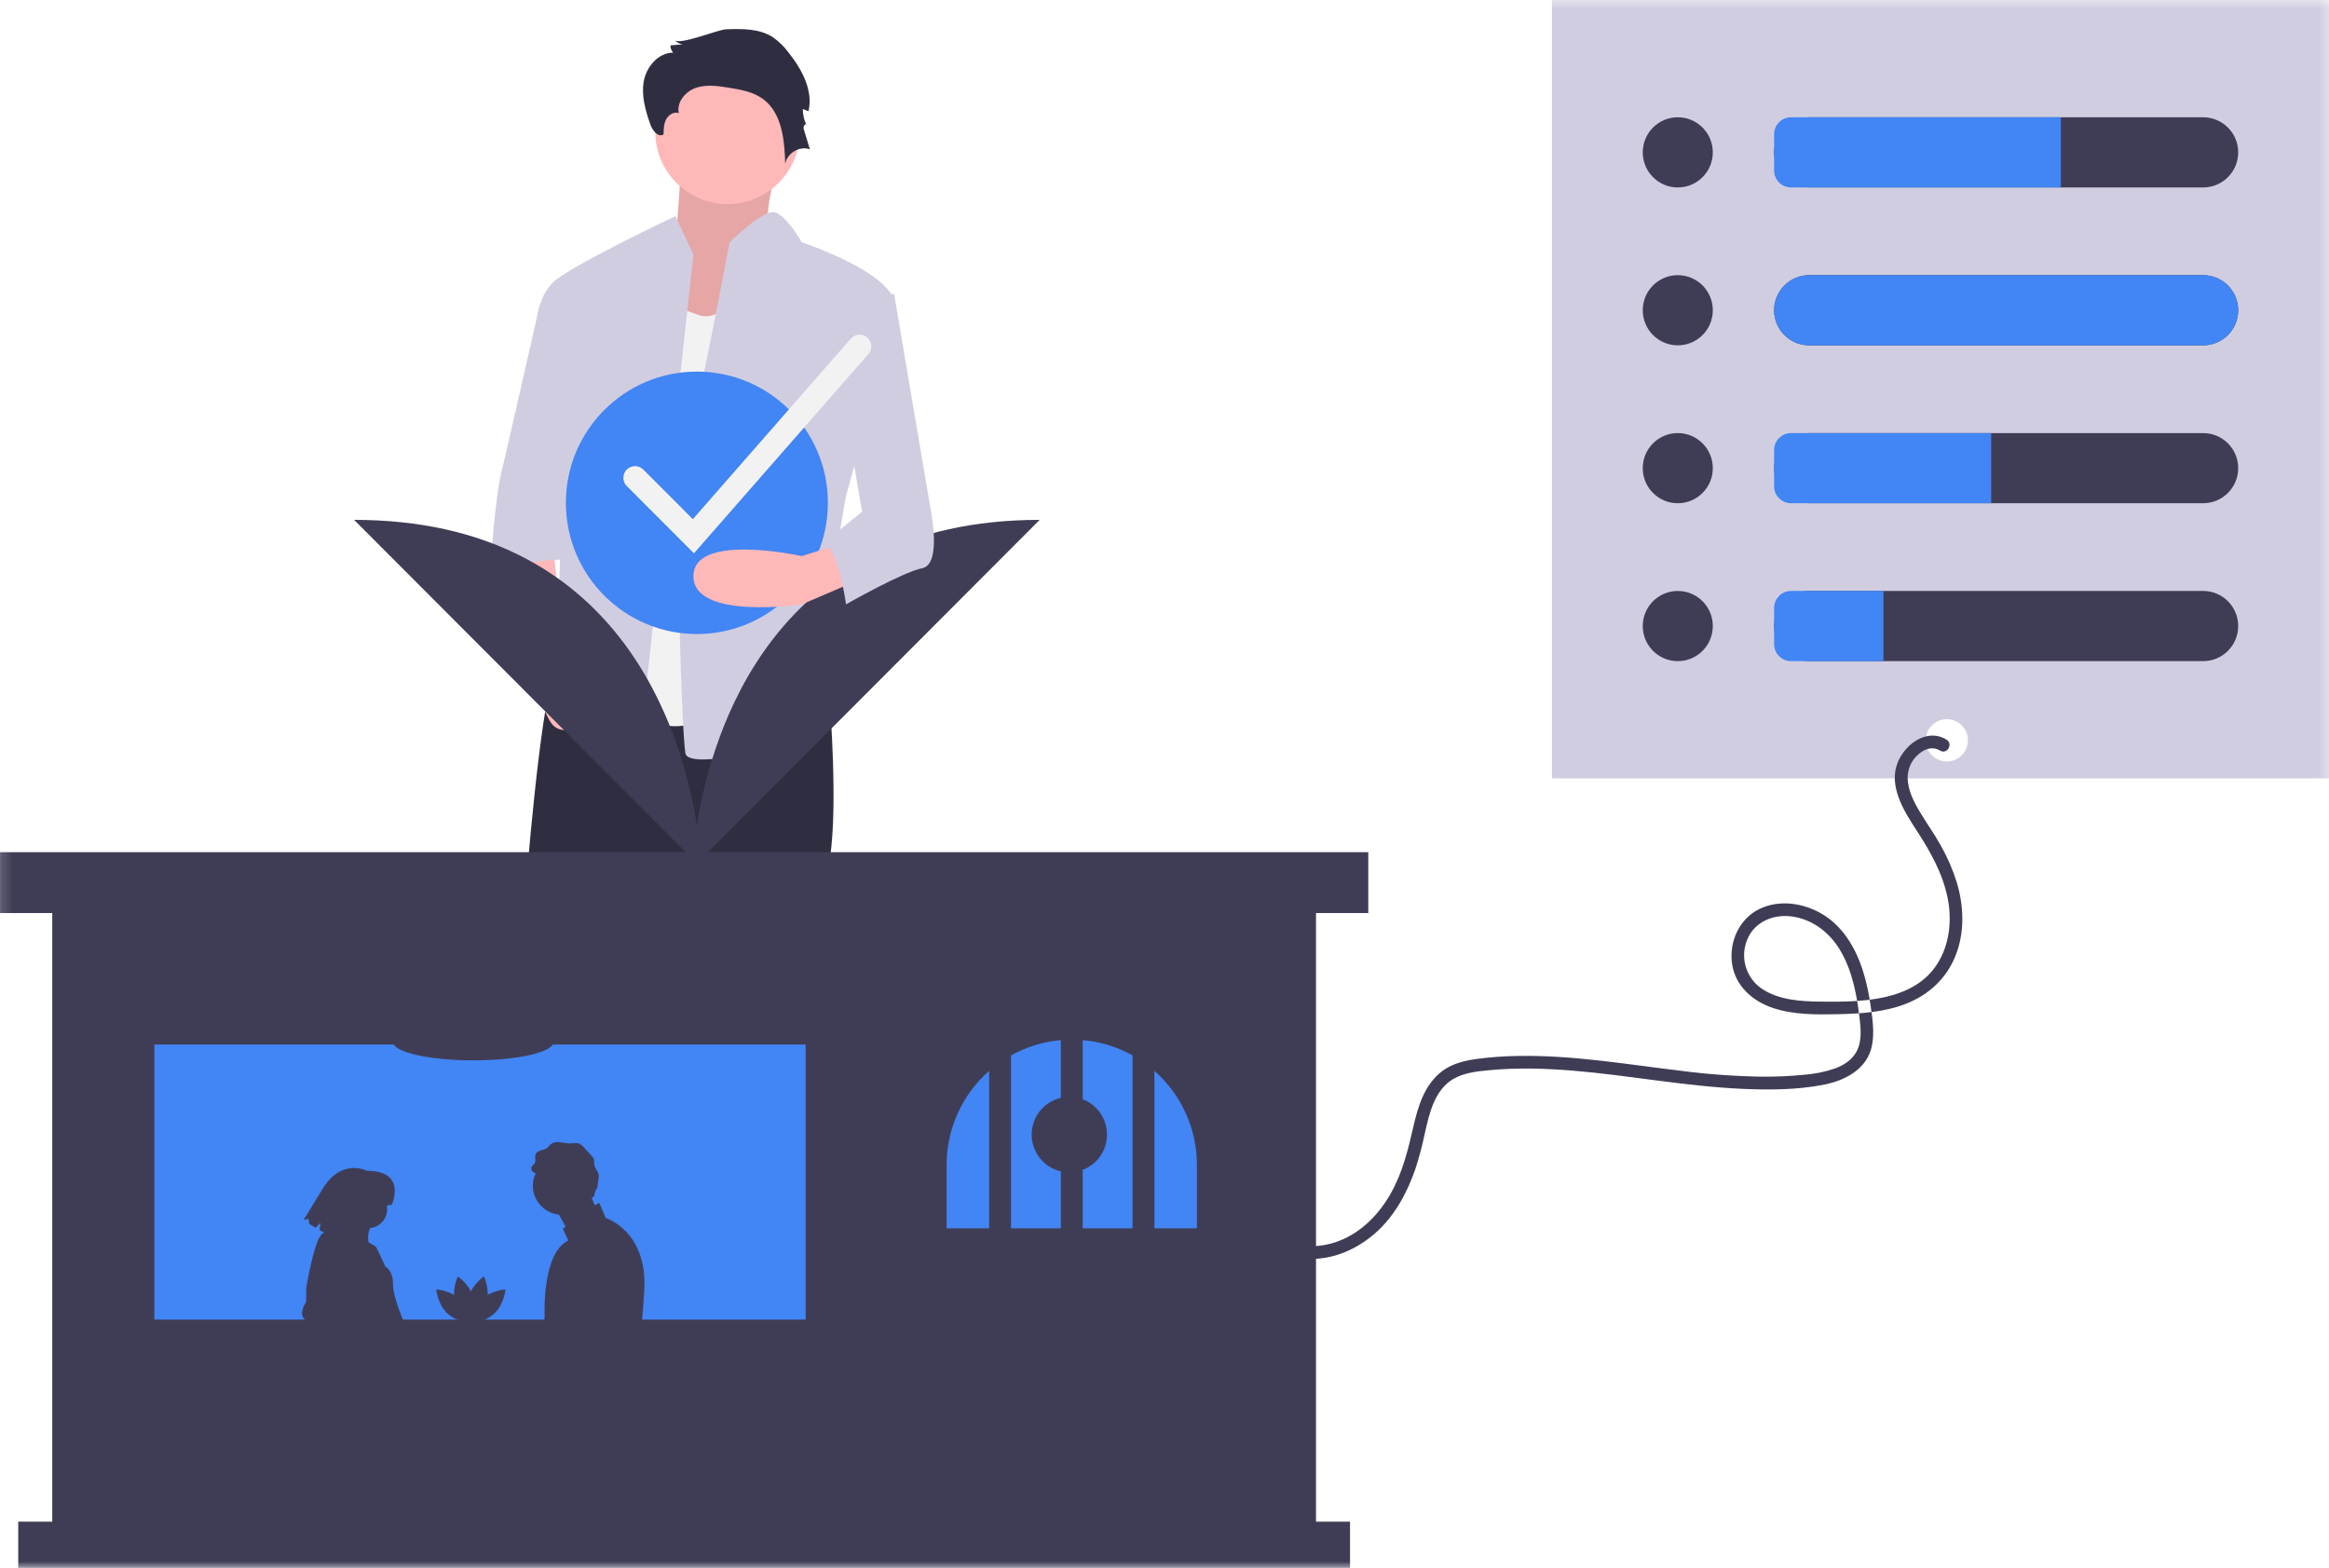
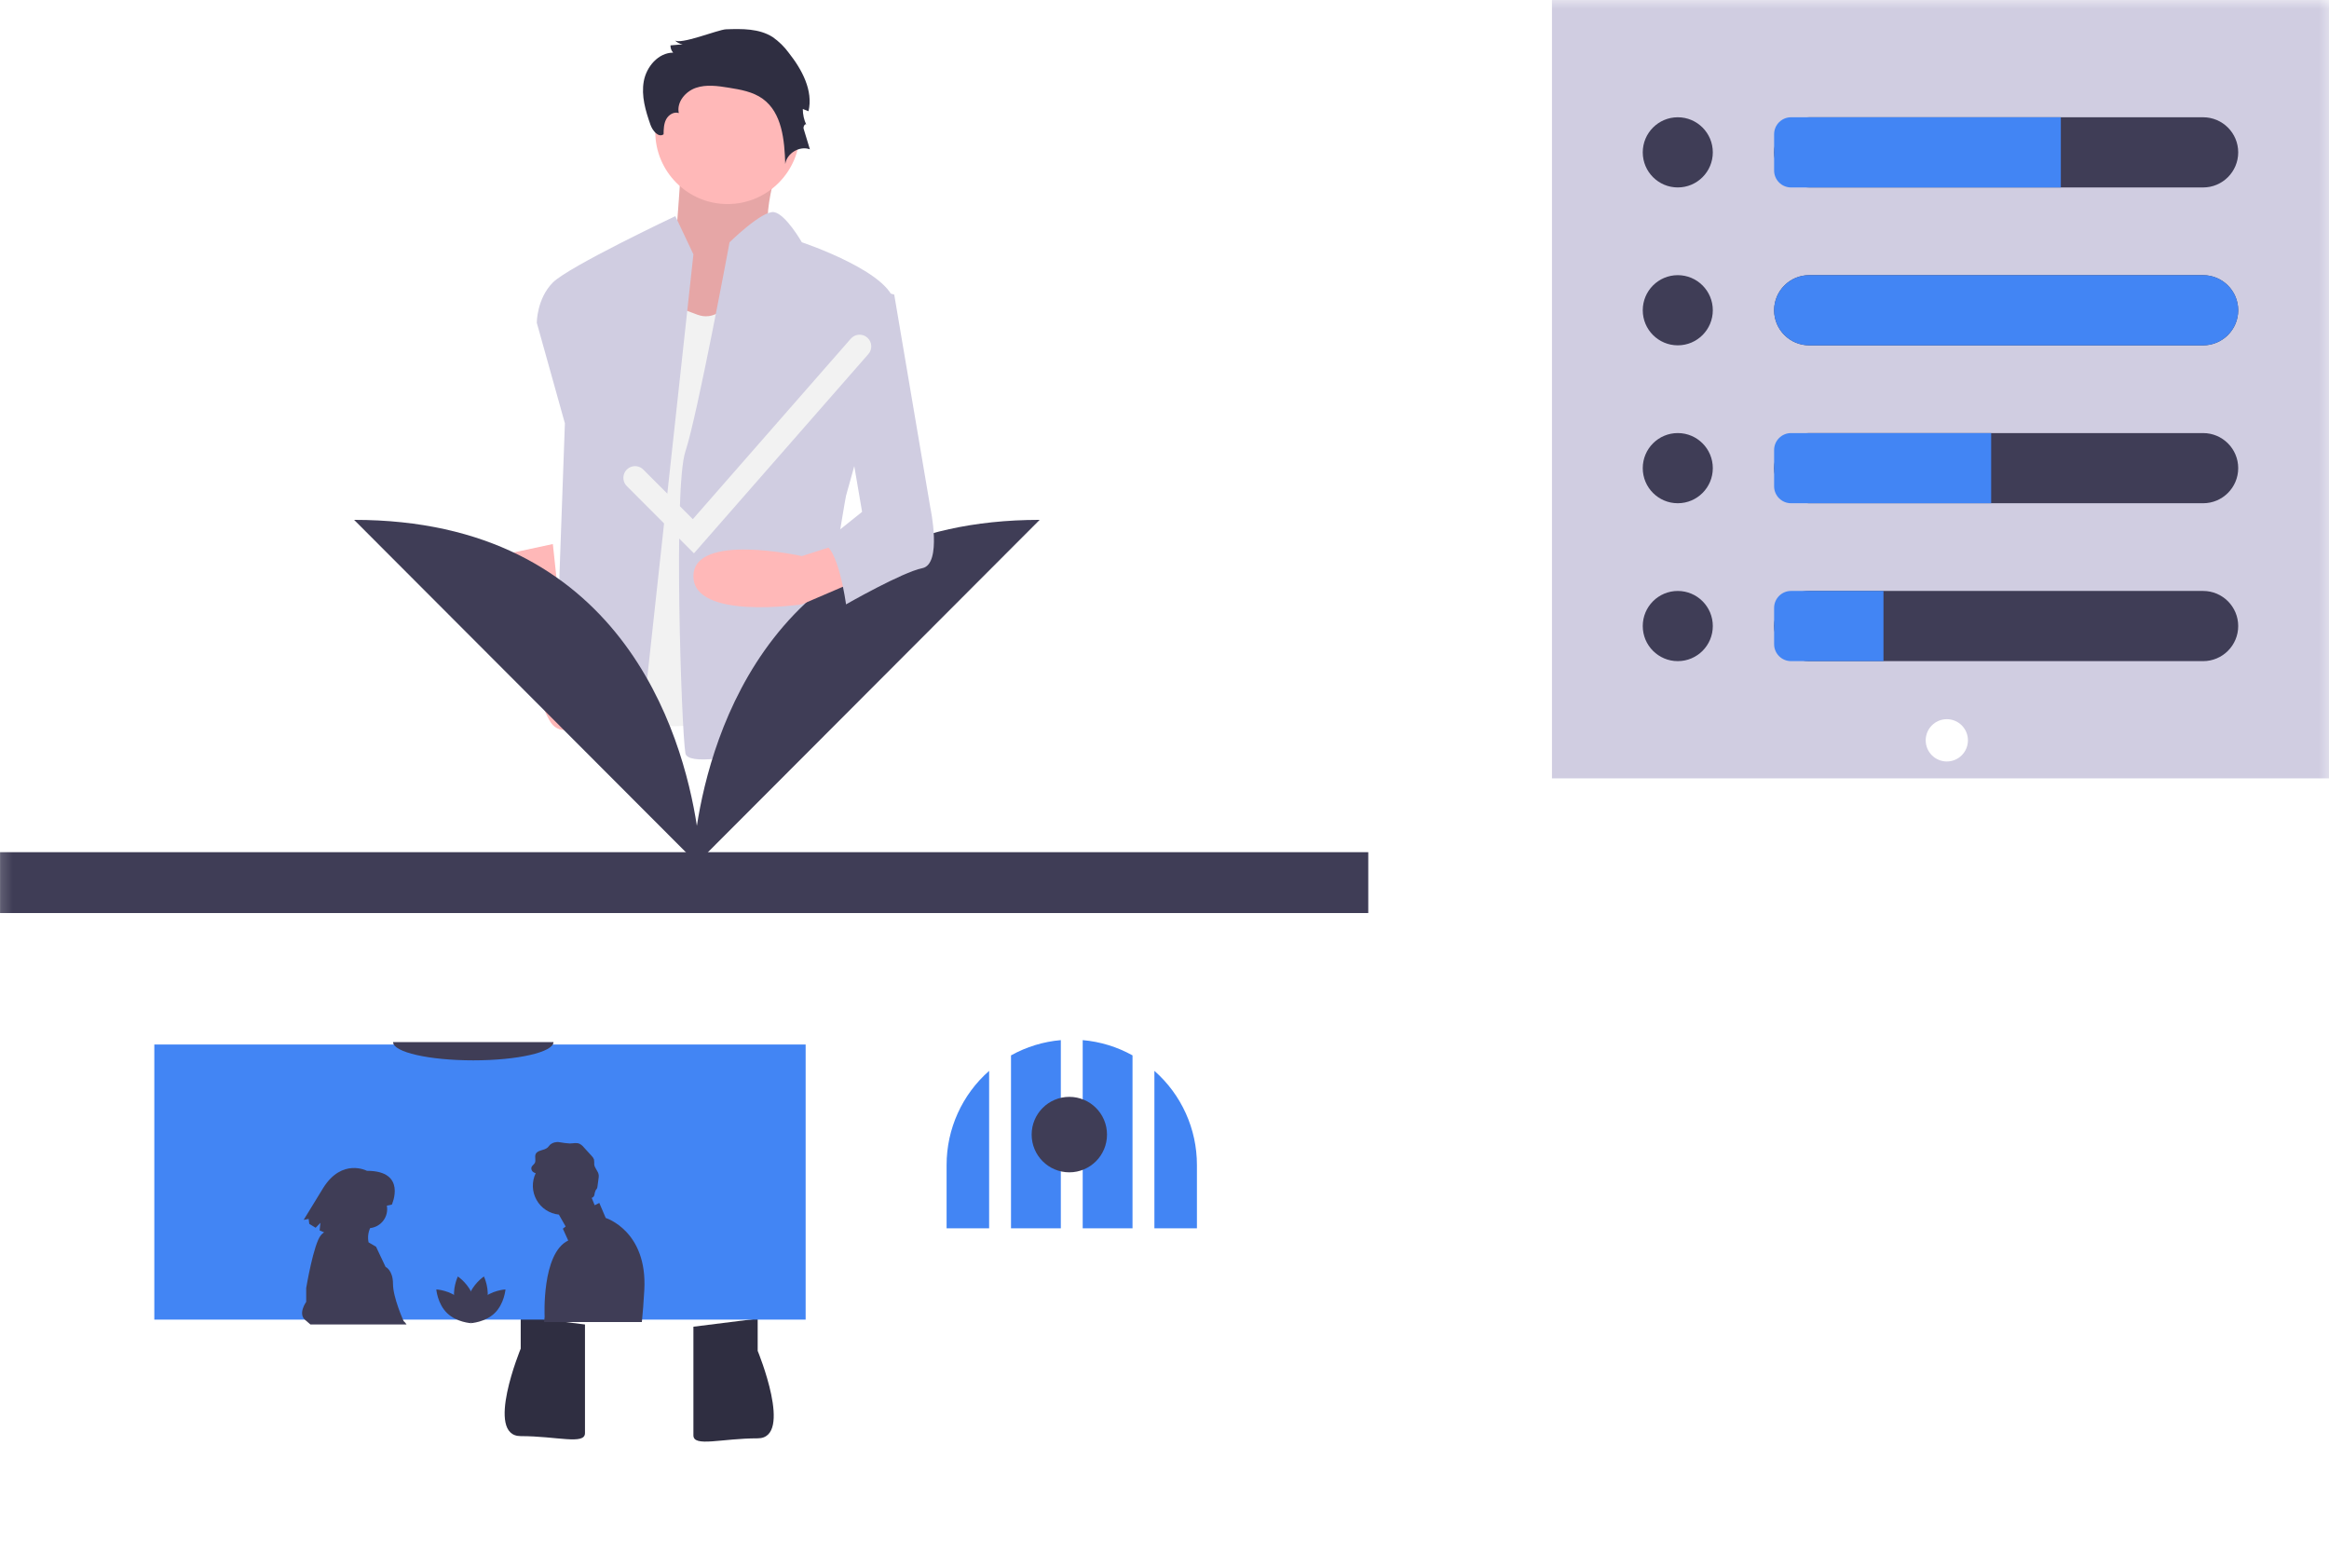
<svg xmlns="http://www.w3.org/2000/svg" xmlns:xlink="http://www.w3.org/1999/xlink" height="137.328" width="204">
  <defs>
    <rect id="rect-1" opacity="1" x="0" y="0" width="204" height="137.328" />
    <mask id="mask-2" maskUnits="userSpaceOnUse" maskContentUnits="userSpaceOnUse">
      <rect opacity="1" x="0" y="0" width="204" height="137.328" fill="Black" />
      <use xlink:href="#rect-1" fill="White" />
    </mask>
  </defs>
  <g opacity="1">
    <g />
    <g mask="url(#mask-2)">
      <g opacity="1">
        <g opacity="1">
          <path fill="rgb(255,184,184)" fill-opacity="1" opacity="1" fill-rule="evenodd" d="M68.652 12.763C68.652 12.763 66.242 19.635 67.725 20.692C69.208 21.749 62.72 30.382 62.72 30.382L54.933 28.268L59.197 21.044C59.197 21.044 59.753 13.82 59.753 12.763C59.753 11.706 68.652 12.763 68.652 12.763L68.652 12.763Z" />
        </g>
        <g opacity="0.1">
          <path fill="rgb(0,0,0)" fill-opacity="1" opacity="1" fill-rule="evenodd" d="M68.652 12.763C68.652 12.763 66.242 19.635 67.725 20.692C69.208 21.749 62.72 30.382 62.72 30.382L54.933 28.268L59.197 21.044C59.197 21.044 59.753 13.82 59.753 12.763C59.753 11.706 68.652 12.763 68.652 12.763L68.652 12.763Z" />
        </g>
        <g opacity="1">
-           <path fill="rgb(47,46,65)" fill-opacity="1" opacity="1" fill-rule="evenodd" d="M72.698 61.744C72.698 61.744 73.401 70.553 72.698 75.134C71.994 79.715 70.939 92.4 70.939 92.4C70.939 92.4 70.939 116.362 67.069 116.714C63.2 117.067 60.385 117.419 60.034 116.01C59.682 114.6 61.793 113.895 60.737 113.191C59.682 112.486 59.33 110.019 60.737 107.2C62.144 104.381 60.737 75.839 60.737 75.839L54.053 93.81C54.053 93.81 53.35 108.61 52.646 110.724C51.943 112.838 53.35 116.714 50.887 117.067C48.425 117.419 45.61 115.305 44.203 114.6C42.796 113.895 46.314 113.895 45.61 113.543C44.907 113.191 42.796 112.133 43.5 111.781C44.203 111.429 44.907 94.515 44.907 94.515C44.907 94.515 46.842 58.396 49.304 56.987C51.767 55.577 53.35 58.005 53.35 58.005L72.698 61.744Z" />
-         </g>
+           </g>
        <g opacity="1">
          <path fill="rgb(47,46,65)" fill-opacity="1" opacity="1" fill-rule="evenodd" d="M66.366 115.494L66.366 118.313C66.366 118.313 69.532 125.976 66.366 125.976C63.2 125.976 60.737 126.77 60.737 125.713L60.737 116.199L66.366 115.494Z" />
        </g>
        <g opacity="1">
          <path fill="rgb(47,46,65)" fill-opacity="1" opacity="1" fill-rule="evenodd" d="M45.61 115.3L45.61 118.119C45.61 118.119 42.444 125.782 45.61 125.782C48.777 125.782 51.239 126.576 51.239 125.519L51.239 116.005L45.61 115.3Z" />
        </g>
        <g opacity="1">
          <ellipse fill="rgb(255,184,184)" fill-opacity="1" opacity="1" rx="6.332" ry="6.343" cx="63.727" cy="11.53" />
        </g>
        <g opacity="1">
          <path fill="rgb(242,242,242)" fill-opacity="1" opacity="1" fill-rule="evenodd" d="M65.662 23.335C65.662 23.335 63.903 28.62 61.089 27.563L58.275 26.506L53.35 60.334C53.35 60.334 57.219 65.972 62.848 62.448C68.476 58.925 65.662 23.335 65.662 23.335L65.662 23.335Z" />
        </g>
        <g opacity="1">
          <path fill="rgb(208,205,225)" fill-opacity="1" opacity="1" fill-rule="evenodd" d="M60.737 22.277L59.154 18.93C59.154 18.93 49.832 23.335 48.425 24.744C47.018 26.154 47.018 28.268 47.018 28.268L49.48 37.077C49.48 37.077 48.777 56.458 48.777 57.163C48.777 57.867 46.314 61.744 48.073 60.334C49.832 58.925 50.184 57.515 51.591 59.629C52.998 61.744 56.164 64.21 56.164 64.21L60.737 22.277Z" />
        </g>
        <g opacity="1">
          <path fill="rgb(255,184,184)" fill-opacity="1" opacity="1" fill-rule="evenodd" d="M48.425 47.649L49.48 57.515C49.48 57.515 55.812 63.153 54.405 63.505C52.998 63.858 52.294 62.448 52.294 62.448C52.294 62.448 49.832 64.915 48.425 63.505C47.018 62.096 43.5 48.706 43.5 48.706L48.425 47.649Z" />
        </g>
        <g opacity="1">
          <path fill="rgb(47,46,65)" fill-opacity="1" opacity="1" fill-rule="evenodd" d="M63.592 2.566C64.996 2.516 66.498 2.491 67.682 3.248C68.227 3.629 68.704 4.097 69.095 4.634C70.248 6.094 71.244 7.931 70.816 9.742L70.319 9.547C70.319 10.031 70.426 10.508 70.633 10.945C70.563 10.741 70.328 11.071 70.391 11.277L70.939 13.077C70.038 12.747 68.918 13.416 68.781 14.367C68.718 12.276 68.502 9.878 66.808 8.654C65.954 8.037 64.874 7.848 63.834 7.681C62.874 7.526 61.869 7.379 60.95 7.695C60.031 8.012 59.249 8.953 59.457 9.904C59.033 9.757 58.559 10.053 58.35 10.45C58.141 10.847 58.13 11.315 58.123 11.764C57.672 12.083 57.158 11.449 56.974 10.926C56.542 9.7 56.158 8.395 56.39 7.116C56.623 5.837 57.664 4.614 58.962 4.61C58.804 4.436 58.72 4.208 58.727 3.974L59.797 3.884C59.526 3.845 59.276 3.713 59.091 3.51C59.52 3.984 62.898 2.591 63.592 2.566L63.592 2.566Z" />
        </g>
        <g opacity="1">
          <path fill="rgb(208,205,225)" fill-opacity="1" opacity="1" fill-rule="evenodd" d="M63.903 21.22C63.903 21.22 66.767 18.409 67.798 18.581C68.828 18.754 70.235 21.22 70.235 21.22C70.235 21.22 78.678 24.039 78.326 26.858C77.975 29.677 74.105 43.42 74.105 43.42C74.105 43.42 70.939 59.982 73.753 61.744C76.567 63.505 60.385 68.086 60.034 65.972C59.682 63.858 58.978 42.715 60.034 39.544C61.089 36.372 63.903 21.22 63.903 21.22L63.903 21.22Z" />
        </g>
        <g opacity="1">
-           <path fill="rgb(208,205,225)" fill-opacity="1" opacity="1" fill-rule="evenodd" d="M51.591 26.858L47.241 26.858C47.241 26.858 44.203 40.249 43.852 41.658C43.5 43.068 42.796 49.763 43.148 49.763C43.5 49.763 50.535 48.353 50.535 49.41L51.591 26.858Z" />
-         </g>
+           </g>
        <g opacity="1">
-           <path fill="rgb(63,61,86)" fill-opacity="1" opacity="1" fill-rule="evenodd" d="M115.271 133.277L115.271 77.304L4.577 77.304L4.577 133.277L1.596 133.277L1.596 137.328L118.251 137.328L118.251 133.277L115.271 133.277Z" />
-         </g>
+           </g>
        <g opacity="1">
          <rect fill="rgb(66,133,244)" fill-opacity="1" opacity="1" x="13.517" y="91.483" width="57.05" height="24.095" rx="0" ry="0" />
        </g>
        <g opacity="1">
          <path fill="rgb(66,133,244)" fill-opacity="1" opacity="1" fill-rule="evenodd" d="M99.199 92.436C97.855 91.687 96.368 91.231 94.835 91.099L94.835 107.583L99.199 107.583L99.199 92.436Z" />
        </g>
        <g opacity="1">
-           <path fill="rgb(66,133,244)" fill-opacity="1" opacity="1" fill-rule="evenodd" d="M88.555 107.583L92.919 107.583L92.919 91.099C91.387 91.231 89.899 91.687 88.555 92.436L88.555 107.583Z" />
+           <path fill="rgb(66,133,244)" fill-opacity="1" opacity="1" fill-rule="evenodd" d="M88.555 107.583L92.919 107.583L92.919 91.099C91.387 91.231 89.899 91.687 88.555 92.436Z" />
        </g>
        <g opacity="1">
          <path fill="rgb(66,133,244)" fill-opacity="1" opacity="1" fill-rule="evenodd" d="M101.115 93.791L101.115 107.583L104.84 107.583L104.84 102.038C104.843 98.88 103.486 95.874 101.115 93.791L101.115 93.791Z" />
        </g>
        <g opacity="1">
          <path fill="rgb(66,133,244)" fill-opacity="1" opacity="1" fill-rule="evenodd" d="M86.639 93.791C84.269 95.874 82.911 98.88 82.914 102.038L82.914 107.583L86.639 107.583L86.639 93.791Z" />
        </g>
        <g opacity="1">
          <rect fill="rgb(63,61,86)" fill-opacity="1" opacity="1" x="0" y="74.638" width="119.848" height="5.331" rx="0" ry="0" />
        </g>
        <g opacity="1">
          <path fill="rgb(63,61,86)" fill-opacity="1" opacity="1" fill-rule="evenodd" d="M42.632 114.06C42.328 115.188 41.283 115.888 41.283 115.888C41.283 115.888 40.733 114.756 41.038 113.628C41.343 112.499 42.387 111.799 42.387 111.799C42.387 111.799 42.937 112.931 42.632 114.06L42.632 114.06Z" />
        </g>
        <g opacity="1">
          <path fill="rgb(63,61,86)" fill-opacity="1" opacity="1" fill-rule="evenodd" d="M39.859 114.06C40.164 115.188 41.208 115.888 41.208 115.888C41.208 115.888 41.758 114.756 41.453 113.628C41.148 112.499 40.104 111.799 40.104 111.799C40.104 111.799 39.554 112.931 39.859 114.06L39.859 114.06Z" />
        </g>
        <g opacity="1">
          <path fill="rgb(63,61,86)" fill-opacity="1" opacity="1" fill-rule="evenodd" d="M40.307 113.817C41.143 114.633 41.246 115.887 41.246 115.887C41.246 115.887 39.991 115.818 39.155 115.002C38.318 114.187 38.216 112.933 38.216 112.933C38.216 112.933 39.47 113.001 40.307 113.817L40.307 113.817Z" />
        </g>
        <g opacity="1">
          <path fill="rgb(63,61,86)" fill-opacity="1" opacity="1" fill-rule="evenodd" d="M42.184 113.817C41.348 114.633 41.246 115.887 41.246 115.887C41.246 115.887 42.5 115.818 43.336 115.002C44.173 114.187 44.275 112.933 44.275 112.933C44.275 112.933 43.021 113.001 42.184 113.817L42.184 113.817Z" />
        </g>
        <g opacity="1">
          <path fill="rgb(63,61,86)" fill-opacity="1" opacity="1" fill-rule="evenodd" d="M35.612 116.005L27.19 116.005C27.082 115.91 26.932 115.78 26.727 115.604C26.078 115.047 26.82 114.025 26.82 114.025L26.82 112.818C26.82 112.818 27.469 108.917 28.117 108.174C28.197 108.082 28.288 108 28.388 107.931L27.996 107.764L28.066 107.1L27.647 107.534L27.09 107.192L27.034 106.756L26.598 106.844L28.306 104.054C29.962 101.401 32.136 102.545 32.136 102.545C35.679 102.542 34.323 105.503 34.323 105.503L33.884 105.597C33.969 106.055 33.86 106.527 33.582 106.9C33.304 107.273 32.883 107.513 32.421 107.561C32.244 107.952 32.196 108.39 32.283 108.81L32.939 109.196L33.773 110.96C33.773 110.96 34.422 111.239 34.422 112.446C34.422 113.653 35.349 115.697 35.349 115.697C35.451 115.787 35.539 115.891 35.612 116.005L35.612 116.005Z" />
        </g>
        <g opacity="1">
          <path fill="rgb(63,61,86)" fill-opacity="1" opacity="1" fill-rule="evenodd" d="M53.056 106.675L52.493 105.359L52.089 105.561L51.827 104.917C51.94 104.883 52.027 104.793 52.058 104.679C52.076 104.527 52.117 104.379 52.18 104.239C52.211 104.194 52.253 104.157 52.28 104.11C52.31 104.049 52.328 103.983 52.334 103.915C52.364 103.684 52.396 103.451 52.427 103.219C52.446 103.117 52.451 103.013 52.442 102.91C52.401 102.577 52.089 102.324 52.049 101.992C52.054 101.845 52.048 101.697 52.029 101.551C51.984 101.432 51.913 101.325 51.821 101.238C51.821 101.238 51.485 100.868 51.148 100.499C51.041 100.362 50.905 100.251 50.751 100.172C50.489 100.061 50.191 100.148 49.906 100.152C49.606 100.133 49.309 100.095 49.014 100.041C48.714 99.987 48.406 100.07 48.174 100.268C48.103 100.34 48.049 100.429 47.976 100.498C47.672 100.784 47.073 100.706 46.915 101.092C46.817 101.333 46.965 101.63 46.844 101.86C46.767 102.004 46.597 102.091 46.547 102.246C46.509 102.418 46.589 102.594 46.743 102.678C46.799 102.712 46.859 102.738 46.922 102.755C46.565 103.501 46.593 104.374 46.997 105.095C47.401 105.817 48.131 106.296 48.952 106.38L49.546 107.422L49.301 107.616L49.771 108.65C47.424 109.778 47.706 115.326 47.706 115.326C47.706 115.326 47.687 115.497 47.656 115.792L56.221 115.792C56.303 114.984 56.377 114.049 56.436 112.975C56.718 107.803 53.056 106.675 53.056 106.675L53.056 106.675Z" />
        </g>
        <g opacity="1">
          <path fill="rgb(63,61,86)" fill-opacity="1" opacity="1" fill-rule="evenodd" d="M41.456 92.87C45.336 92.87 48.481 92.154 48.481 91.27L34.431 91.27C34.431 92.154 37.576 92.87 41.456 92.87L41.456 92.87Z" />
        </g>
        <g opacity="1">
          <ellipse fill="rgb(63,61,86)" fill-opacity="1" opacity="1" rx="3.3" ry="3.305" cx="93.664" cy="99.373" />
        </g>
        <g opacity="1">
          <path fill="rgb(63,61,86)" fill-opacity="1" opacity="1" fill-rule="evenodd" d="M61.378 75.272L91.067 45.532C67.705 45.532 62.291 64.242 61.041 72.329C59.792 64.242 54.378 45.532 31.016 45.532L60.705 75.272C60.674 75.729 60.669 75.982 60.669 75.982L61.041 75.608L61.414 75.982C61.414 75.982 61.409 75.729 61.378 75.272L61.378 75.272Z" />
        </g>
        <g opacity="1">
-           <ellipse fill="rgb(66,133,244)" fill-opacity="1" opacity="1" rx="11.474" ry="11.493" cx="61.041" cy="44.039" />
-         </g>
+           </g>
        <g opacity="1">
          <path fill="rgb(255,184,184)" fill-opacity="1" opacity="1" fill-rule="evenodd" d="M75.16 50.82L70.235 52.934C70.235 52.934 60.737 54.344 60.737 50.468C60.737 46.591 70.235 48.706 70.235 48.706L73.402 47.692L75.16 50.82Z" />
        </g>
        <g opacity="1">
          <path fill="rgb(208,205,225)" fill-opacity="1" opacity="1" fill-rule="evenodd" d="M74.105 24.744L78.326 25.801L81.492 44.477C81.492 44.477 82.548 49.41 80.789 49.763C79.03 50.115 74.105 52.934 74.105 52.934C74.105 52.934 73.401 47.649 71.994 47.649L75.512 44.83L73.401 32.496L74.105 24.744Z" />
        </g>
        <g opacity="1">
          <path fill="rgb(242,242,242)" fill-opacity="1" opacity="1" fill-rule="evenodd" d="M60.783 48.464L54.902 42.574C54.644 42.316 54.544 41.939 54.638 41.586C54.732 41.232 55.008 40.957 55.361 40.862C55.713 40.767 56.089 40.868 56.348 41.127L60.685 45.471L74.525 29.662C74.897 29.237 75.543 29.195 75.967 29.567C76.391 29.94 76.434 30.586 76.062 31.011L60.783 48.464Z" />
        </g>
        <g opacity="1">
          <path fill="rgb(208,205,225)" fill-opacity="1" opacity="1" fill-rule="evenodd" d="M135.938 68.176L135.938 0L204 0L204 68.176L135.938 68.176ZM168.675 64.842C168.675 65.865 169.503 66.694 170.524 66.694C171.546 66.694 172.374 65.865 172.374 64.842C172.374 63.819 171.546 62.989 170.524 62.989C169.503 62.989 168.675 63.819 168.675 64.842Z" />
        </g>
        <g opacity="1">
          <ellipse fill="rgb(63,61,86)" fill-opacity="1" opacity="1" rx="3.068" ry="3.073" cx="146.959" cy="13.344" />
        </g>
        <g opacity="1">
          <ellipse fill="rgb(63,61,86)" fill-opacity="1" opacity="1" rx="3.068" ry="3.073" cx="146.959" cy="27.173" />
        </g>
        <g opacity="1">
          <ellipse fill="rgb(63,61,86)" fill-opacity="1" opacity="1" rx="3.068" ry="3.073" cx="146.959" cy="41.003" />
        </g>
        <g opacity="1">
          <ellipse fill="rgb(63,61,86)" fill-opacity="1" opacity="1" rx="3.068" ry="3.073" cx="146.959" cy="54.832" />
        </g>
        <g opacity="1">
          <path fill="rgb(63,61,86)" fill-opacity="1" opacity="1" fill-rule="evenodd" d="M158.47 37.931L192.975 37.931C194.67 37.931 196.047 39.307 196.047 41.003L196.047 41.003C196.047 42.699 194.67 44.076 192.975 44.076L158.47 44.076C156.774 44.076 155.397 42.699 155.397 41.003L155.397 41.003C155.397 39.307 156.774 37.931 158.47 37.931Z" />
        </g>
        <g opacity="1">
          <path fill="rgb(63,61,86)" fill-opacity="1" opacity="1" fill-rule="evenodd" d="M158.47 51.758L192.974 51.758C194.67 51.758 196.047 53.136 196.047 54.832L196.047 54.832C196.047 56.528 194.67 57.905 192.974 57.905L158.47 57.905C156.774 57.905 155.397 56.528 155.397 54.832L155.397 54.832C155.397 53.136 156.774 51.758 158.47 51.758Z" />
        </g>
        <g opacity="1">
          <path fill="rgb(63,61,86)" fill-opacity="1" opacity="1" fill-rule="evenodd" d="M158.47 24.101L192.975 24.101C194.67 24.101 196.047 25.477 196.047 27.173L196.047 27.173C196.047 28.869 194.67 30.246 192.975 30.246L158.47 30.246C156.774 30.246 155.397 28.869 155.397 27.173L155.397 27.173C155.397 25.477 156.774 24.101 158.47 24.101Z" />
        </g>
        <g opacity="1">
          <path fill="rgb(63,61,86)" fill-opacity="1" opacity="1" fill-rule="evenodd" d="M158.47 10.271L192.974 10.271C194.67 10.271 196.047 11.648 196.047 13.344L196.047 13.344C196.047 15.041 194.67 16.418 192.974 16.418L158.47 16.418C156.774 16.418 155.397 15.041 155.397 13.344L155.397 13.344C155.397 11.648 156.774 10.271 158.47 10.271Z" />
        </g>
        <g opacity="1">
          <path fill="rgb(66,133,244)" fill-opacity="1" opacity="1" fill-rule="evenodd" d="M180.511 10.271L180.511 16.418L156.877 16.418C156.06 16.416 155.399 15.753 155.397 14.936L155.397 11.753C155.399 10.935 156.06 10.273 156.877 10.271L180.511 10.271Z" />
        </g>
        <g opacity="1">
          <path fill="rgb(66,133,244)" fill-opacity="1" opacity="1" fill-rule="evenodd" d="M174.408 37.931L174.408 44.076L156.877 44.076C156.06 44.073 155.399 43.411 155.397 42.594L155.397 39.413C155.399 38.595 156.06 37.933 156.877 37.931L174.408 37.931Z" />
        </g>
        <g opacity="1">
          <path fill="rgb(66,133,244)" fill-opacity="1" opacity="1" fill-rule="evenodd" d="M164.976 51.758L164.976 57.905L156.877 57.905C156.06 57.903 155.399 57.241 155.397 56.423L155.397 53.241C155.399 52.423 156.06 51.761 156.877 51.758L164.976 51.758Z" />
        </g>
        <g opacity="1">
          <path fill="rgb(66,133,244)" fill-opacity="1" opacity="1" fill-rule="evenodd" d="M158.47 24.101L192.975 24.101C194.67 24.101 196.047 25.477 196.047 27.173L196.047 27.173C196.047 28.869 194.67 30.246 192.975 30.246L158.47 30.246C156.774 30.246 155.397 28.869 155.397 27.173L155.397 27.173C155.397 25.477 156.774 24.101 158.47 24.101Z" />
        </g>
        <g opacity="1">
-           <path fill="rgb(63,61,86)" fill-opacity="1" opacity="1" fill-rule="evenodd" d="M170.496 64.782C168.783 63.729 166.851 65.188 166.212 66.806C165.406 68.842 166.75 71.007 167.827 72.655C169.05 74.527 170.167 76.477 170.605 78.699C170.983 80.617 170.761 82.716 169.708 84.393C167.598 87.751 162.928 87.767 159.423 87.726C157.718 87.706 155.833 87.588 154.364 86.625C152.953 85.7 152.392 83.904 153.025 82.338C153.643 80.739 155.328 80.048 156.949 80.268C158.74 80.512 160.219 81.641 161.143 83.163C162.209 84.919 162.618 87.004 162.864 89.018C162.987 90.032 163.119 91.189 162.605 92.122C162.215 92.831 161.508 93.292 160.765 93.57C159.869 93.877 158.938 94.067 157.994 94.135C156.806 94.252 155.613 94.307 154.42 94.3C152.041 94.267 149.666 94.098 147.306 93.793C142.541 93.229 137.777 92.399 132.962 92.485C131.783 92.501 130.606 92.585 129.436 92.735C128.365 92.878 127.26 93.126 126.372 93.779C124.784 94.946 124.209 96.877 123.79 98.716C123.323 100.758 122.828 102.774 121.774 104.606C120.763 106.365 119.266 107.907 117.353 108.66C116.456 109.021 115.493 109.184 114.527 109.138C113.814 109.1 113.816 110.212 114.527 110.25C116.704 110.365 118.8 109.447 120.424 108.036C122.123 106.559 123.237 104.517 123.965 102.41C124.3 101.389 124.577 100.35 124.795 99.297C125.001 98.377 125.208 97.433 125.59 96.567C125.954 95.739 126.48 94.981 127.271 94.515C128.218 93.957 129.364 93.835 130.437 93.734C135.372 93.272 140.31 94.011 145.196 94.642C147.648 94.958 150.106 95.254 152.577 95.365C154.933 95.471 157.372 95.463 159.696 95.014C161.62 94.643 163.578 93.637 163.976 91.535C164.191 90.395 164.015 89.228 163.85 88.093C163.707 87.021 163.471 85.962 163.146 84.93C162.502 82.964 161.377 81.079 159.547 80.021C157.927 79.084 155.866 78.776 154.137 79.599C152.359 80.445 151.444 82.469 151.707 84.381C151.978 86.342 153.502 87.688 155.305 88.287C157.121 88.892 159.11 88.866 161.001 88.827C163.006 88.787 165.093 88.649 166.976 87.903C168.947 87.123 170.482 85.709 171.279 83.725C172.101 81.682 172.026 79.371 171.397 77.288C171.043 76.153 170.568 75.06 169.981 74.027C169.423 73.027 168.756 72.098 168.166 71.118C167.626 70.221 167.127 69.233 167.092 68.164C167.078 67.328 167.452 66.532 168.103 66.008C168.658 65.548 169.331 65.37 169.936 65.742C170.546 66.117 171.104 65.156 170.496 64.782L170.496 64.782Z" />
-         </g>
+           </g>
      </g>
    </g>
  </g>
</svg>